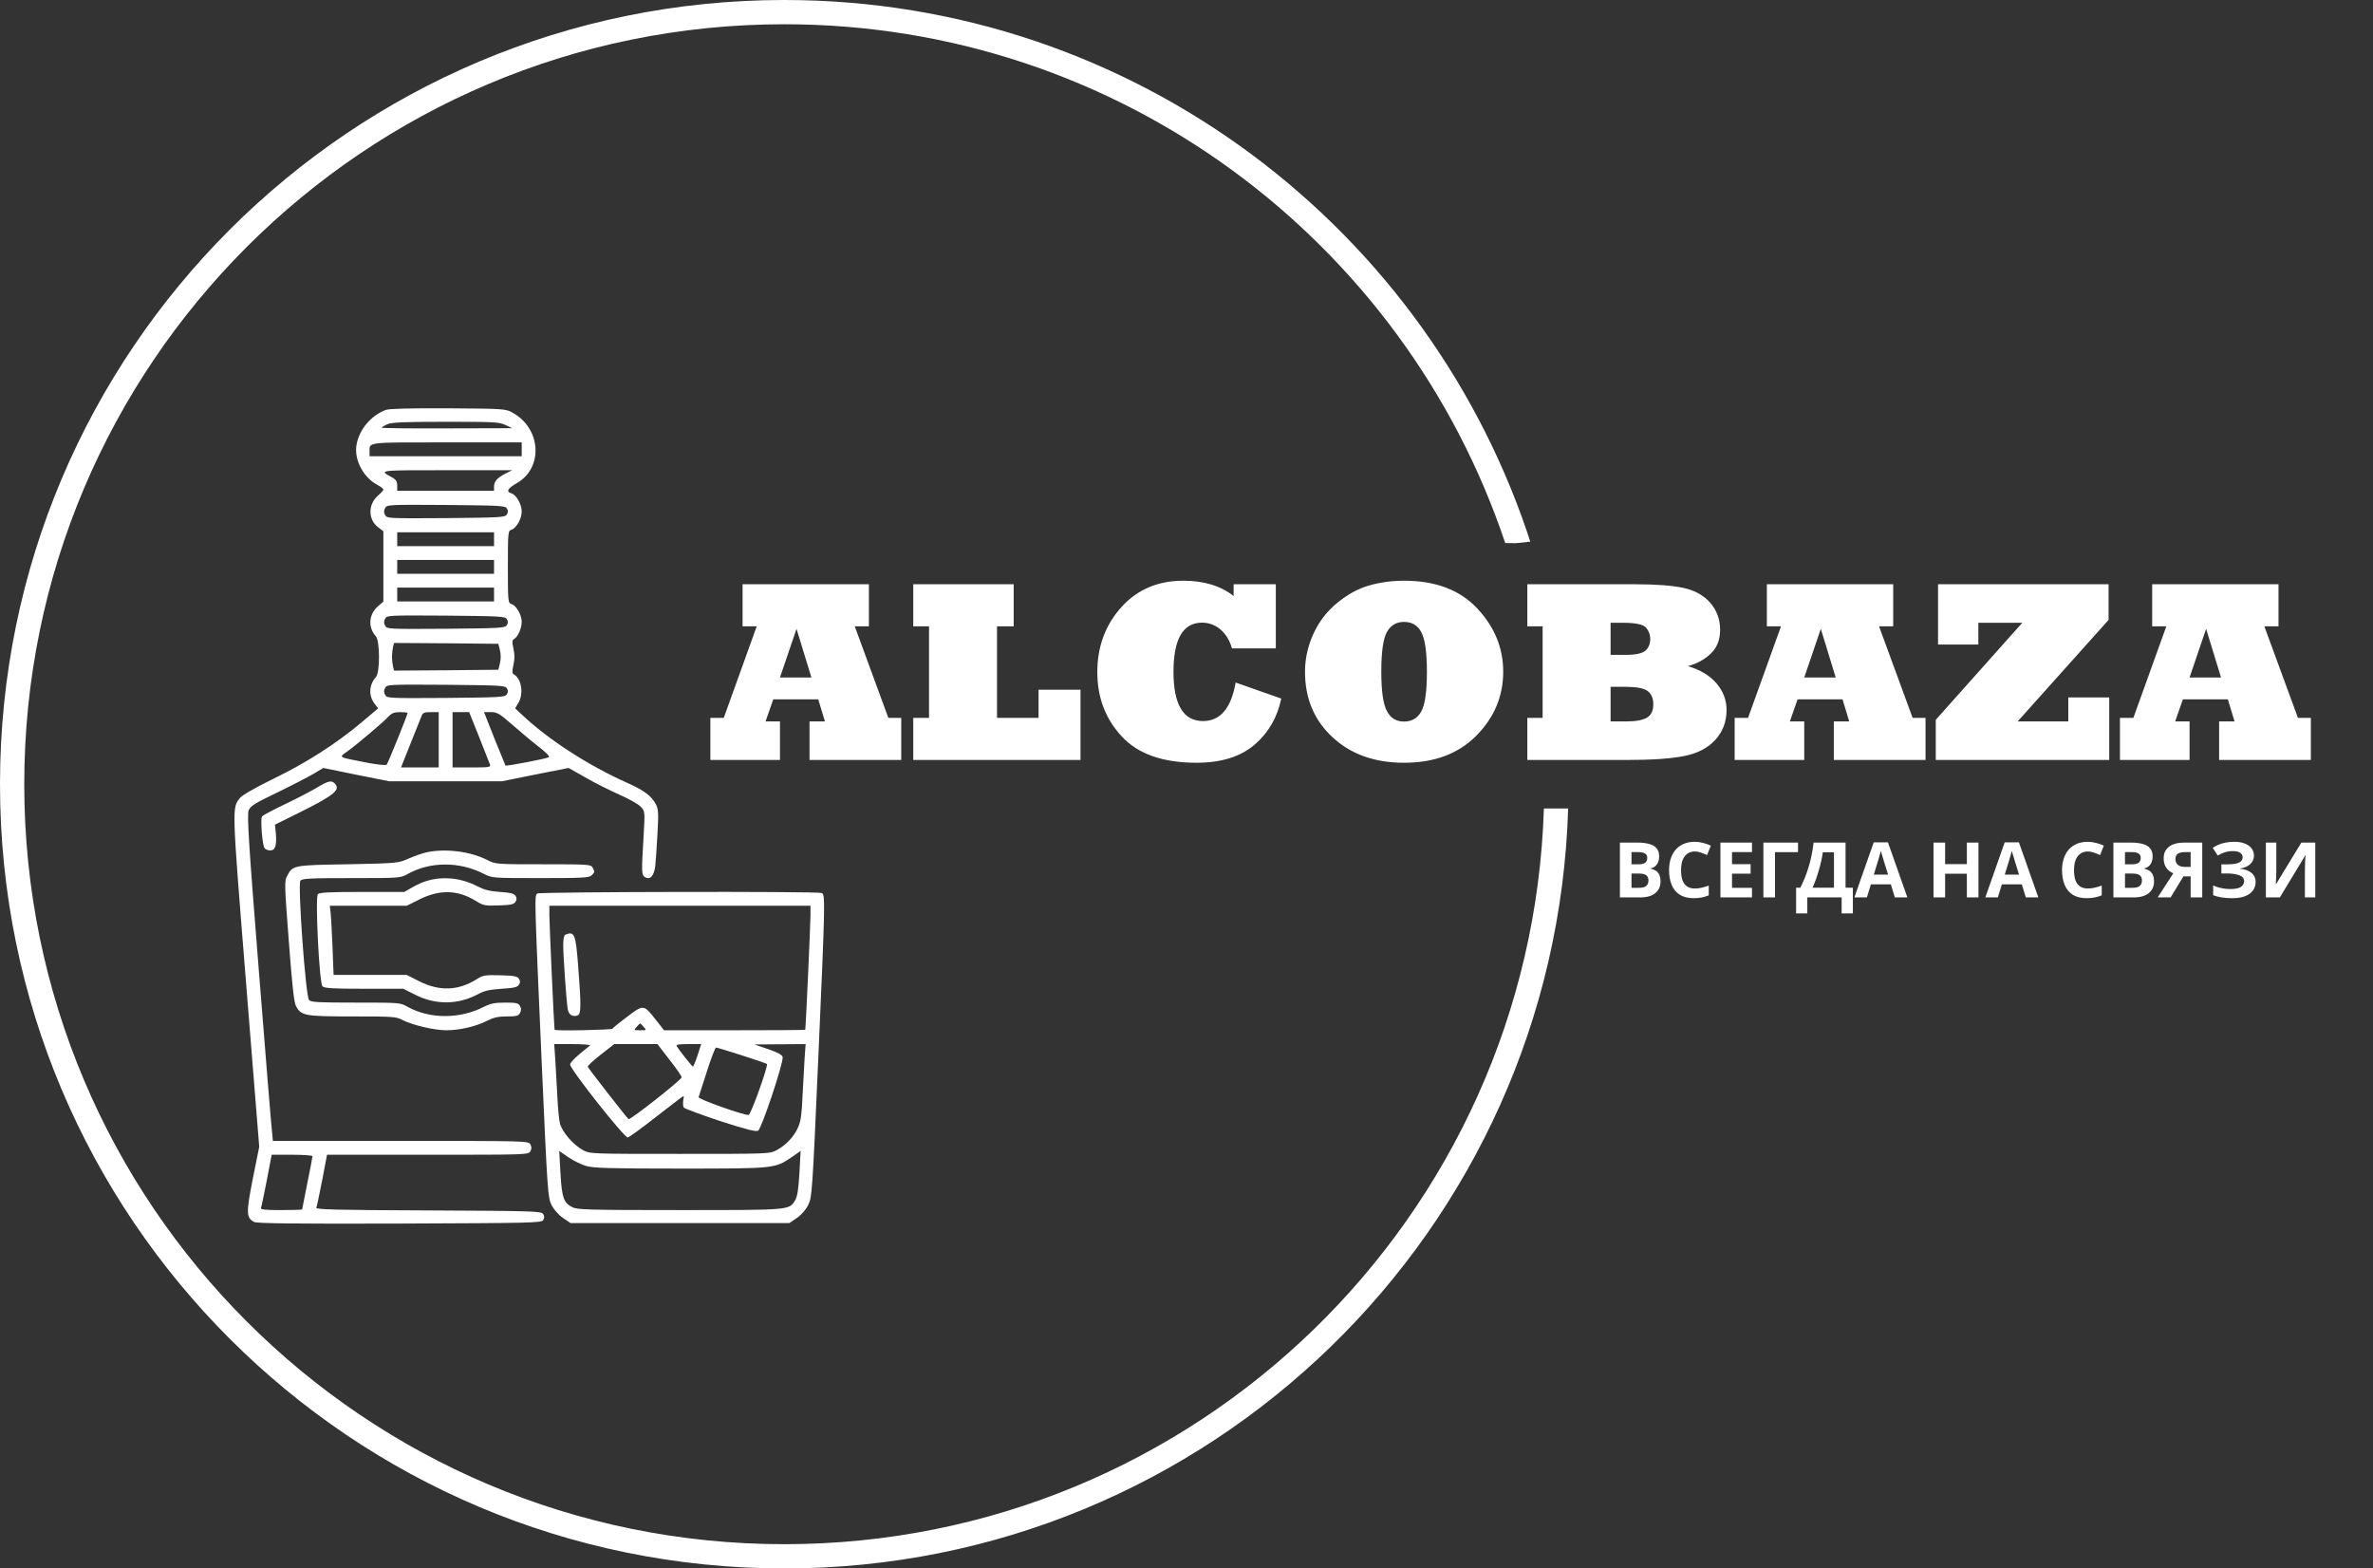
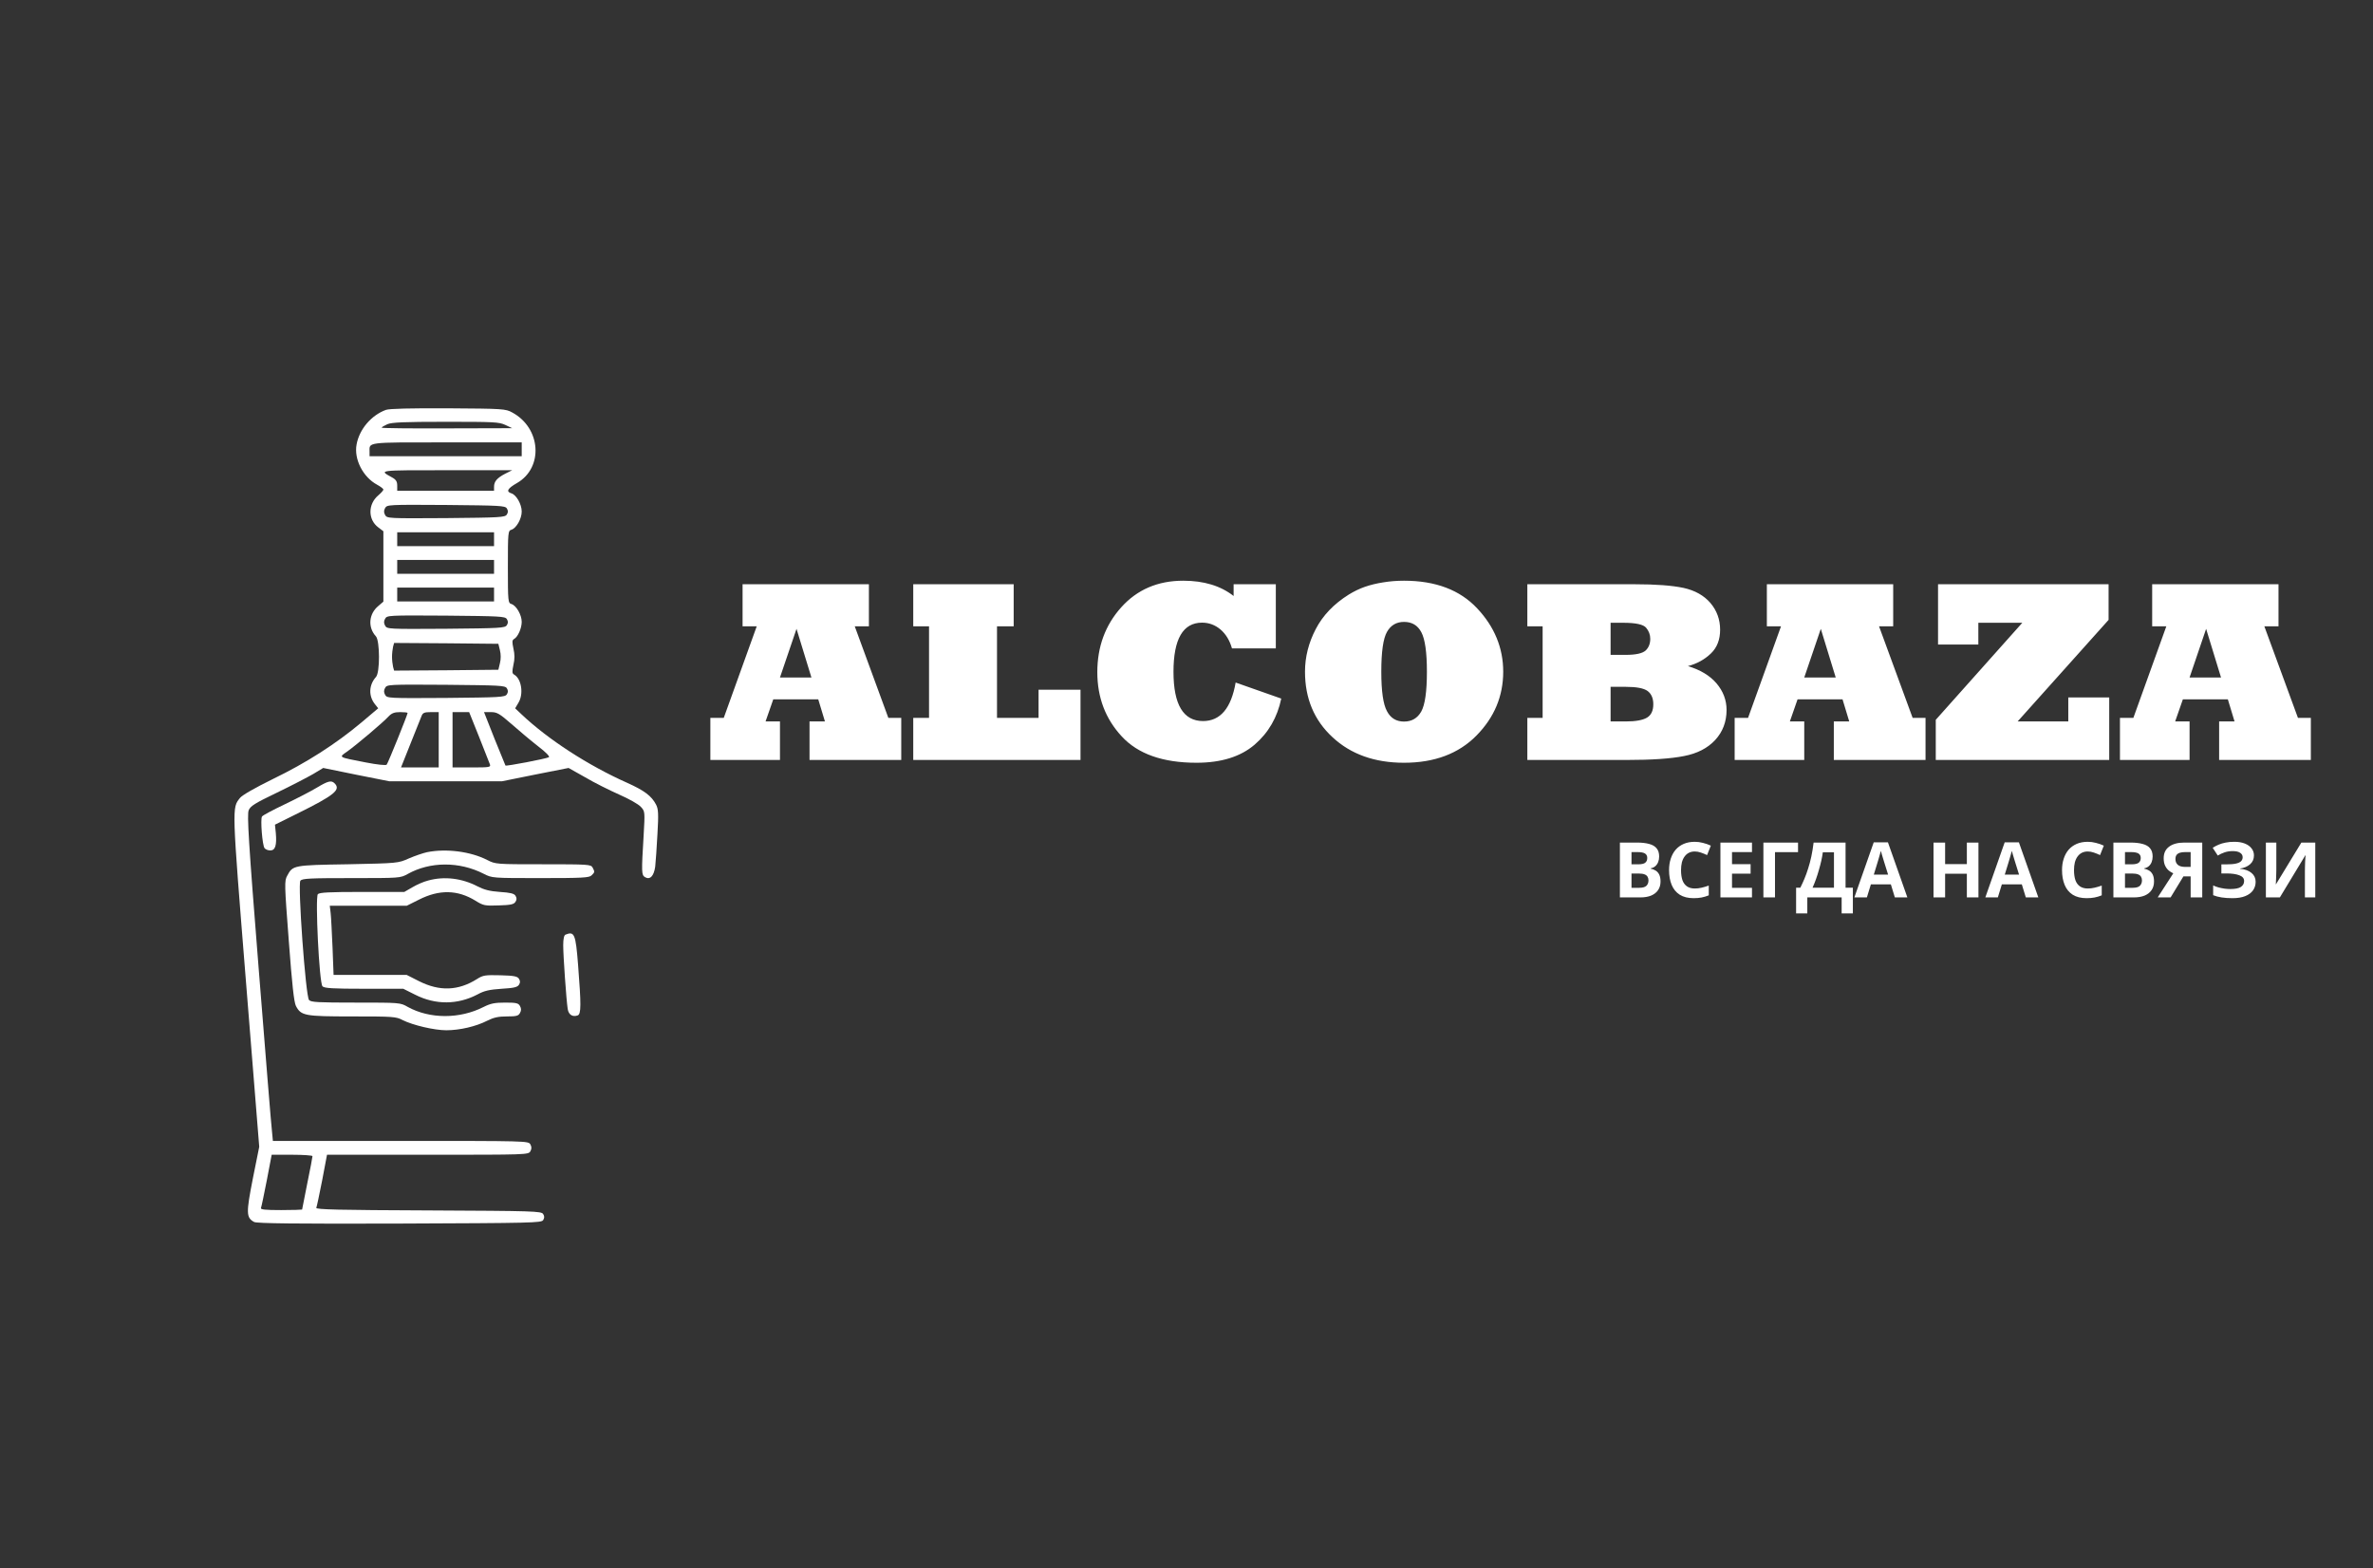
<svg xmlns="http://www.w3.org/2000/svg" width="587" height="388" viewBox="0 0 587 388" fill="none">
  <rect x="0" y="0" width="587" height="388" fill="#333333" stroke="none" />
  <path d="M95.477 101.393C91.841 102.719 88.89 106.184 88.206 109.948C87.521 113.583 89.788 118.032 93.296 119.914C94.151 120.384 94.835 120.898 94.835 121.112C94.835 121.325 94.279 121.924 93.595 122.523C90.986 124.705 90.986 128.554 93.595 130.479L94.835 131.42V140.146V148.829L93.595 149.898C91.2 151.866 90.943 155.202 92.996 157.426C93.98 158.538 94.023 166.409 92.996 167.478C91.243 169.446 91.114 172.14 92.74 174.193L93.552 175.22L89.403 178.727C83.03 184.074 75.716 188.736 67.589 192.672C63.055 194.896 59.932 196.692 59.376 197.377C57.366 199.943 57.323 198.959 60.831 242.674L64.124 283.693L62.541 291.564C60.873 300.076 60.873 301.23 62.884 302.3C63.568 302.642 73.021 302.77 98.856 302.685C131.663 302.556 133.93 302.514 134.358 301.829C134.7 301.273 134.7 300.846 134.358 300.332C133.93 299.605 132.006 299.562 105.957 299.434C83.971 299.348 78.111 299.22 78.239 298.792C78.368 298.536 79.009 295.456 79.694 291.991L80.891 285.661H105.828C130.295 285.661 130.722 285.661 131.193 284.805C131.535 284.207 131.535 283.693 131.193 283.095C130.722 282.239 130.295 282.239 99.113 282.239H67.503L67.289 279.972C67.118 278.774 65.664 260.638 63.996 239.722C61.472 208.113 61.087 201.526 61.515 200.456C61.943 199.387 63.055 198.703 68.487 196.093C72.037 194.382 76.058 192.287 77.469 191.474L79.95 189.977L88.12 191.645L96.29 193.27H110.234H124.178L132.433 191.602L140.646 189.977L144.752 192.287C146.976 193.613 150.783 195.495 153.178 196.564C155.531 197.59 157.969 198.959 158.525 199.601C159.552 200.713 159.552 200.756 159.209 206.744C158.653 215.855 158.696 216.411 159.509 216.967C160.792 217.737 161.733 216.753 162.075 214.4C162.204 213.246 162.46 209.61 162.631 206.316C162.931 201.269 162.845 200.114 162.289 199.045C161.177 196.906 159.423 195.58 155.146 193.655C145.522 189.378 135.556 182.919 128.969 176.674L127.429 175.22L128.242 173.851C129.568 171.67 129.011 167.906 127.172 166.879C126.659 166.58 126.659 166.152 127.001 164.484C127.343 163.03 127.343 161.917 127.001 160.42C126.659 158.795 126.659 158.367 127.172 158.068C128.113 157.555 129.054 155.416 129.054 153.833C129.054 152.122 127.728 149.813 126.531 149.428C125.675 149.171 125.632 148.872 125.632 140.231C125.632 131.591 125.675 131.292 126.531 131.035C127.728 130.65 129.054 128.34 129.054 126.544C129.054 124.747 127.728 122.438 126.531 122.053C125.119 121.625 125.504 120.855 127.899 119.486C134.486 115.679 133.845 105.884 126.702 102.035C125.076 101.136 124.435 101.094 110.876 101.008C101.508 100.965 96.332 101.094 95.477 101.393ZM124.991 105.114L126.702 105.927L110.576 105.97C101.679 106.013 94.408 105.927 94.408 105.799C94.408 105.67 95.049 105.285 95.819 104.943C96.889 104.473 99.968 104.344 110.234 104.344C122.168 104.344 123.408 104.387 124.991 105.114ZM129.054 111.145V112.856H110.234H91.414V111.83C91.414 109.306 90.259 109.434 110.491 109.434H129.054V111.145ZM124.991 117.176C122.938 118.246 122.21 119.101 122.21 120.427V121.411H110.234H98.257V120.128C98.257 119.101 97.958 118.631 96.931 118.075C93.681 116.278 93.338 116.321 110.448 116.321H126.702L124.991 117.176ZM125.376 125.774C125.718 126.33 125.718 126.758 125.376 127.271C124.948 127.998 123.665 128.041 110.319 128.169C96.076 128.255 95.734 128.255 95.263 127.399C94.921 126.8 94.921 126.287 95.263 125.688C95.734 124.833 96.076 124.833 110.319 124.918C123.665 125.047 124.948 125.089 125.376 125.774ZM122.21 133.388V135.098H110.234H98.257V133.388V131.677H110.234H122.21V133.388ZM122.21 140.231V141.942H110.234H98.257V140.231V138.52H110.234H122.21V140.231ZM122.21 147.075V148.786H110.234H98.257V147.075V145.364H110.234H122.21V147.075ZM125.376 153.149C125.718 153.705 125.718 154.133 125.376 154.646C124.948 155.373 123.665 155.416 110.319 155.544C96.076 155.63 95.734 155.63 95.263 154.774C94.921 154.175 94.921 153.662 95.263 153.063C95.734 152.208 96.076 152.208 110.319 152.293C123.665 152.422 124.948 152.464 125.376 153.149ZM123.665 160.848C123.921 161.875 123.921 163.072 123.665 164.056L123.28 165.681L110.405 165.81L97.487 165.895L97.231 164.954C97.103 164.398 96.974 163.286 96.974 162.473C96.974 161.661 97.103 160.549 97.231 159.993L97.487 159.052L110.405 159.137L123.28 159.265L123.665 160.848ZM125.376 170.258C125.718 170.814 125.718 171.242 125.376 171.755C124.948 172.482 123.665 172.525 110.319 172.654C96.076 172.739 95.734 172.739 95.263 171.884C94.921 171.285 94.921 170.772 95.263 170.173C95.734 169.317 96.076 169.317 110.319 169.403C123.665 169.531 124.948 169.574 125.376 170.258ZM100.824 176.375C100.824 176.803 95.99 188.779 95.648 189.164C95.434 189.378 93.296 189.164 90.473 188.608C83.458 187.239 83.757 187.41 85.939 185.871C88.377 184.117 94.793 178.685 96.076 177.273C96.889 176.418 97.53 176.161 98.984 176.161C100.011 176.161 100.824 176.247 100.824 176.375ZM108.523 183.005V189.848H103.861H99.198L101.551 183.946C102.834 180.738 104.075 177.658 104.288 177.102C104.588 176.332 104.973 176.161 106.598 176.161H108.523V183.005ZM118.489 182.235C119.815 185.614 121.013 188.694 121.184 189.079C121.441 189.806 121.056 189.848 116.693 189.848H111.945V183.005V176.161H113.998H116.051L118.489 182.235ZM126.531 179.112C128.37 180.738 131.321 183.219 133.075 184.587C135.043 186.084 136.069 187.154 135.77 187.325C135.043 187.71 125.205 189.592 125.034 189.378C124.991 189.292 123.75 186.255 122.296 182.663L119.73 176.161H121.441C122.938 176.161 123.536 176.503 126.531 179.112ZM77.298 286.003C77.298 286.217 76.742 289.254 76.015 292.719C75.331 296.183 74.732 299.135 74.732 299.22C74.732 299.263 72.422 299.348 69.556 299.348C65.578 299.348 64.424 299.22 64.552 298.835C64.68 298.536 65.322 295.456 66.006 291.949L67.204 285.661H72.251C75.031 285.661 77.298 285.832 77.298 286.003Z" fill="white" />
  <path d="M78.368 194.853C76.956 195.708 73.406 197.548 70.455 198.959C67.503 200.371 64.98 201.697 64.808 201.996C64.381 202.638 64.894 209.182 65.45 209.824C65.664 210.123 66.306 210.38 66.862 210.38C68.102 210.38 68.487 209.096 68.23 206.102L68.017 204.006L73.62 201.226C82.773 196.692 84.356 195.366 82.773 193.784C81.961 192.971 81.148 193.185 78.368 194.853Z" fill="white" />
  <path d="M105.657 210.807C104.673 211.021 102.663 211.706 101.166 212.347C98.471 213.545 98.471 213.545 86.067 213.802C72.508 214.015 72.422 214.058 71.053 216.625C70.326 217.908 70.369 218.721 71.438 232.75C72.251 243.657 72.722 247.849 73.192 248.833C74.475 251.271 75.288 251.442 87.136 251.442C97.145 251.442 98.001 251.485 99.583 252.34C102.15 253.624 107.454 254.864 110.405 254.864C113.699 254.864 117.762 253.923 120.5 252.512C122.125 251.699 123.28 251.442 125.376 251.442C127.728 251.442 128.242 251.314 128.626 250.587C128.969 249.988 128.969 249.475 128.626 248.876C128.242 248.149 127.728 248.02 124.948 248.02C122.382 248.02 121.355 248.234 119.644 249.09C113.699 252.127 106.299 252.084 100.867 249.09C99.027 248.02 98.899 248.02 87.992 248.02C78.667 248.02 76.913 247.935 76.443 247.379C75.587 246.352 73.62 218.721 74.304 217.865C74.775 217.309 76.7 217.223 86.922 217.223C98.942 217.223 99.027 217.223 100.867 216.197C106.384 213.117 113.613 213.074 119.644 216.154C121.74 217.223 121.783 217.223 133.717 217.223C144.025 217.223 145.779 217.138 146.335 216.539C147.147 215.769 147.147 215.684 146.591 214.614C146.164 213.844 145.565 213.802 134.358 213.802C122.681 213.802 122.595 213.802 120.5 212.732C116.393 210.636 110.405 209.866 105.657 210.807Z" fill="white" />
  <path d="M105.914 217.822C104.844 218.079 103.091 218.849 102.021 219.49L100.011 220.645H89.574C81.405 220.645 79.009 220.774 78.624 221.201C77.94 222.057 78.966 243.23 79.779 244C80.25 244.47 82.388 244.598 90.045 244.598H99.754L102.749 246.096C107.753 248.619 113.185 248.576 118.104 246.01C119.815 245.069 121.056 244.812 124.092 244.598C127.087 244.427 127.985 244.214 128.37 243.615C128.712 243.101 128.712 242.674 128.37 242.118C127.985 241.519 127.129 241.348 123.793 241.262C120.029 241.177 119.516 241.219 117.976 242.203C113.356 245.112 108.737 245.283 103.647 242.716L100.61 241.177H91.585H82.517L82.26 234.418C82.089 230.74 81.918 226.89 81.79 225.864L81.576 224.067H91.114H100.61L103.604 222.57C108.651 220.004 113.185 220.089 117.634 222.827C119.558 224.024 119.943 224.11 123.365 223.982C126.317 223.896 127.129 223.725 127.514 223.083C127.857 222.57 127.857 222.142 127.514 221.586C127.172 221.03 126.231 220.816 123.665 220.645C121.141 220.474 119.73 220.089 118.147 219.277C114.297 217.266 109.934 216.71 105.914 217.822Z" fill="white" />
-   <path d="M132.947 221.03C132.177 221.501 132.177 221.159 133.973 262.349C135.427 294.986 135.513 296.183 136.411 298.065C137.01 299.22 138.122 300.503 139.234 301.273L141.116 302.556H168.192H195.267L197.15 301.273C198.262 300.503 199.374 299.22 199.93 298.065C200.871 296.226 200.956 294.9 202.411 261.922C204.164 222.142 204.164 221.244 203.223 220.902C202.154 220.474 133.631 220.603 132.947 221.03ZM200.486 226.505C200.486 228.345 199.331 254.137 199.203 254.736C199.203 254.821 191.332 254.864 181.708 254.864H164.257L162.246 252.298C159.209 248.448 159.209 248.448 155.189 251.485C153.307 252.896 151.639 254.222 151.51 254.479C151.296 254.779 137.224 255.078 137.181 254.736C137.053 254.137 135.898 228.345 135.898 226.505V224.067H168.192H200.486V226.505ZM159.209 254.009C159.979 254.864 159.937 254.864 158.354 254.864C156.771 254.864 156.729 254.864 157.499 254.009C157.926 253.538 158.311 253.153 158.354 253.153C158.397 253.153 158.782 253.538 159.209 254.009ZM145.95 258.628C145.693 258.842 144.495 259.826 143.298 260.81C142.057 261.836 141.031 262.948 141.031 263.333C141.031 264.531 154.376 281.384 155.274 281.384C155.574 281.384 158.739 279.074 162.332 276.251C165.968 273.428 169.005 271.118 169.09 271.118C169.176 271.118 169.133 271.631 169.005 272.273C168.919 272.957 168.962 273.684 169.133 273.984C169.347 274.24 173.367 275.738 178.115 277.32C184.489 279.373 186.969 280.015 187.526 279.715C188.381 279.288 193.856 262.82 193.599 261.494C193.471 260.938 192.444 260.382 190.006 259.526L186.584 258.371L192.915 258.329L199.288 258.286L199.032 261.793C198.903 263.761 198.689 267.953 198.518 271.118C198.347 275.481 198.091 277.363 197.449 278.817C196.422 281.17 194.455 283.266 192.145 284.506C190.434 285.447 190.177 285.447 168.192 285.447C146.078 285.447 145.95 285.447 144.196 284.506C141.886 283.266 139.192 280.186 138.55 278.09C138.293 277.192 137.994 274.069 137.866 271.118C137.694 268.167 137.481 264.103 137.352 262.007L137.096 258.286H141.715C144.282 258.286 146.164 258.457 145.95 258.628ZM165.626 262.178C167.294 264.274 168.62 266.242 168.62 266.498C168.62 267.097 155.916 277.106 155.488 276.85C155.103 276.593 145.565 264.36 145.394 263.889C145.308 263.675 146.762 262.349 148.602 260.895L151.938 258.286H157.285H162.631L165.626 262.178ZM172.555 261.066C172.042 262.606 171.528 263.846 171.4 263.846C171.186 263.804 168.064 259.911 167.422 258.842C167.165 258.414 167.721 258.286 170.288 258.286H173.453L172.555 261.066ZM183.505 261.066C186.841 262.136 189.621 263.077 189.707 263.205C190.092 263.59 185.729 275.823 185.173 275.823C183.719 275.823 172.64 271.888 172.811 271.417C172.897 271.118 173.838 268.252 174.865 265.044C175.891 261.793 176.918 259.141 177.132 259.141C177.303 259.141 180.211 259.997 183.505 261.066ZM145.009 288.441C146.805 288.955 150.698 289.083 168.192 289.083C191.589 289.083 191.717 289.083 195.824 286.26L198.048 284.72L197.748 290.195C197.534 294.045 197.235 296.012 196.722 296.868C195.225 299.391 195.652 299.348 168.192 299.348C145.821 299.348 142.913 299.263 141.63 298.664C139.448 297.595 138.978 296.312 138.635 290.152L138.336 284.72L140.56 286.26C141.801 287.115 143.811 288.099 145.009 288.441Z" fill="white" />
  <path d="M139.876 231.21C139.534 231.339 139.32 232.28 139.32 233.82C139.32 236.471 140.09 247.421 140.432 249.603C140.646 251.014 141.63 251.656 142.913 251.186C143.768 250.843 143.768 248.576 142.998 238.696C142.4 231.039 142.1 230.312 139.876 231.21Z" fill="white" />
-   <path fill-rule="evenodd" clip-rule="evenodd" d="M381.906 200C378.738 301.053 295.822 382 194 382C90.171 382 6 297.83 6 194C6 90.171 90.171 6 194 6C276.975 6 347.395 59.754 372.336 134.338L374.93 134.369L378.539 134L378.95 135.265C354.064 56.833 280.669 0 194 0C86.857 0 0 86.857 0 194C0 301.143 86.857 388 194 388C299.136 388 384.738 304.367 387.909 200H381.906ZM385.155 160.711C385.079 160.274 385.002 159.838 384.924 159.402L385.155 160.711Z" fill="white" />
  <path d="M197.031 155.562L192.938 167.594H200.719L197.031 155.562ZM192.938 188H175.719V177.594H179.031L187.188 154.938H183.688V144.531H214.938V154.938H211.438L219.75 177.594H222.938V188H200.25V178.469H204.062L202.406 173H191.281L189.375 178.469H192.938V188ZM267.281 188H225.906V177.594H229.812V154.938H225.906V144.531H250.75V154.938H246.625V177.594H256.906V170.625H267.281V188ZM305.656 168.844L316.938 172.812C315.979 177.458 313.781 181.26 310.344 184.219C306.865 187.198 302.073 188.688 295.969 188.688C287.635 188.688 281.469 186.51 277.469 182.156C273.448 177.823 271.438 172.531 271.438 166.281C271.438 159.99 273.406 154.646 277.344 150.25C281.281 145.854 286.396 143.656 292.688 143.656C297.792 143.656 301.948 144.917 305.156 147.438V144.531H315.594V160.406H304.75C304.188 158.427 303.24 156.865 301.906 155.719C300.573 154.594 299.052 154.031 297.344 154.031C292.635 154.031 290.281 158.083 290.281 166.188C290.281 174.312 292.719 178.375 297.594 178.375C301.865 178.375 304.552 175.198 305.656 168.844ZM341.688 166.156C341.688 170.99 342.156 174.25 343.094 175.938C343.99 177.646 345.396 178.5 347.312 178.5C349.208 178.5 350.625 177.677 351.562 176.031C352.5 174.365 352.969 171.073 352.969 166.156C352.969 161.385 352.51 158.135 351.594 156.406C350.698 154.698 349.271 153.844 347.312 153.844C345.438 153.844 344.031 154.667 343.094 156.312C342.156 157.958 341.688 161.24 341.688 166.156ZM322.812 166.156C322.812 162.531 323.698 159.021 325.469 155.625C327.219 152.25 329.938 149.406 333.625 147.094C334.938 146.281 336.281 145.635 337.656 145.156C339.052 144.677 340.562 144.312 342.188 144.062C343.812 143.792 345.521 143.656 347.312 143.656C355.104 143.656 361.135 145.938 365.406 150.5C367.531 152.75 369.135 155.188 370.219 157.812C371.302 160.438 371.844 163.219 371.844 166.156C371.844 172.219 369.635 177.49 365.219 181.969C360.802 186.448 354.833 188.688 347.312 188.688C340.042 188.688 334.146 186.583 329.625 182.375C325.083 178.188 322.812 172.781 322.812 166.156ZM398.406 169.906V178.469H402.188C404.604 178.469 406.344 178.156 407.406 177.531C408.448 176.906 408.969 175.802 408.969 174.219C408.969 172.74 408.5 171.646 407.562 170.938C406.625 170.25 404.812 169.906 402.125 169.906H398.406ZM398.406 154.062V162H402.125C404.646 162 406.302 161.635 407.094 160.906C407.844 160.177 408.219 159.219 408.219 158.031C408.219 157.01 407.875 156.094 407.188 155.281C406.5 154.469 404.615 154.062 401.531 154.062H398.406ZM402.406 188H377.812V177.594H381.594V154.938H377.812V144.531H404.375C409.583 144.531 413.615 144.833 416.469 145.438C419.281 146.062 421.49 147.302 423.094 149.156C424.698 151.052 425.5 153.26 425.5 155.781C425.5 158.24 424.74 160.198 423.219 161.656C421.656 163.156 419.76 164.198 417.531 164.781C420.594 165.698 422.948 167.115 424.594 169.031C426.26 170.99 427.094 173.188 427.094 175.625C427.094 178.542 426.156 181.021 424.281 183.062C422.406 185.083 419.833 186.406 416.562 187.031C413.333 187.677 408.615 188 402.406 188ZM450.406 155.562L446.312 167.594H454.094L450.406 155.562ZM446.312 188H429.094V177.594H432.406L440.562 154.938H437.062V144.531H468.312V154.938H464.812L473.125 177.594H476.312V188H453.625V178.469H457.438L455.781 173H444.656L442.75 178.469H446.312V188ZM521.75 188H478.844V178.062L500.25 154.062H489.375V159.438H479.406V144.531H521.594V153.344L499.094 178.469H511.625V172.531H521.75V188ZM545.719 155.562L541.625 167.594H549.406L545.719 155.562ZM541.625 188H524.406V177.594H527.719L535.875 154.938H532.375V144.531H563.625V154.938H560.125L568.438 177.594H571.625V188H548.938V178.469H552.75L551.094 173H539.969L538.062 178.469H541.625V188Z" fill="white" />
  <path d="M404.928 208.434C406.131 208.434 407.138 208.548 407.949 208.776C408.772 208.991 409.387 209.352 409.792 209.859C410.21 210.353 410.419 211.024 410.419 211.873C410.419 212.38 410.337 212.842 410.172 213.26C410.007 213.678 409.767 214.02 409.45 214.286C409.146 214.552 408.772 214.723 408.329 214.799V214.894C408.785 214.983 409.197 215.141 409.564 215.369C409.931 215.597 410.223 215.926 410.438 216.357C410.653 216.788 410.761 217.358 410.761 218.067C410.761 218.89 410.558 219.6 410.153 220.195C409.76 220.778 409.19 221.227 408.443 221.544C407.696 221.848 406.809 222 405.783 222H400.71V208.434H404.928ZM405.251 213.811C406.087 213.811 406.663 213.678 406.98 213.412C407.309 213.146 407.474 212.76 407.474 212.253C407.474 211.734 407.284 211.36 406.904 211.132C406.524 210.904 405.922 210.79 405.099 210.79H403.579V213.811H405.251ZM403.579 216.091V219.625H405.46C406.321 219.625 406.923 219.46 407.265 219.131C407.607 218.789 407.778 218.339 407.778 217.782C407.778 217.44 407.702 217.142 407.55 216.889C407.411 216.636 407.164 216.439 406.809 216.3C406.454 216.161 405.973 216.091 405.365 216.091H403.579ZM419.233 210.638C418.688 210.638 418.2 210.746 417.77 210.961C417.352 211.176 416.997 211.487 416.706 211.892C416.414 212.285 416.193 212.766 416.041 213.336C415.901 213.906 415.832 214.546 415.832 215.255C415.832 216.218 415.946 217.041 416.174 217.725C416.414 218.396 416.788 218.909 417.295 219.264C417.801 219.619 418.447 219.796 419.233 219.796C419.79 219.796 420.341 219.733 420.886 219.606C421.443 219.479 422.045 219.302 422.691 219.074V221.487C422.095 221.728 421.506 221.905 420.924 222.019C420.341 222.133 419.689 222.19 418.967 222.19C417.573 222.19 416.421 221.905 415.509 221.335C414.609 220.752 413.944 219.942 413.514 218.903C413.083 217.852 412.868 216.629 412.868 215.236C412.868 214.21 413.007 213.273 413.286 212.424C413.564 211.563 413.97 210.822 414.502 210.201C415.046 209.58 415.711 209.099 416.497 208.757C417.295 208.415 418.207 208.244 419.233 208.244C419.904 208.244 420.575 208.333 421.247 208.51C421.931 208.675 422.583 208.903 423.204 209.194L422.273 211.531C421.766 211.29 421.253 211.081 420.734 210.904C420.227 210.727 419.727 210.638 419.233 210.638ZM433.382 222H425.573V208.434H433.382V210.79H428.442V213.773H433.04V216.129H428.442V219.625H433.382V222ZM444.774 208.434V210.809H439.074V222H436.205V208.434H444.774ZM456.53 208.434V219.606H458.335V225.952H455.561V222H447.068V225.952H444.294V219.606H445.339C445.694 218.897 446.036 218.149 446.365 217.364C446.695 216.579 446.999 215.736 447.277 214.837C447.569 213.938 447.828 212.962 448.056 211.911C448.284 210.847 448.474 209.688 448.626 208.434H456.53ZM450.906 210.828C450.818 211.487 450.691 212.19 450.526 212.937C450.362 213.672 450.165 214.425 449.937 215.198C449.722 215.971 449.481 216.731 449.215 217.478C448.949 218.225 448.664 218.935 448.36 219.606H453.661V210.828H450.906ZM468.722 222L467.734 218.77H462.794L461.806 222H458.709L463.497 208.377H467.012L471.819 222H468.722ZM466.062 213.203C465.999 212.988 465.916 212.715 465.815 212.386C465.714 212.057 465.612 211.721 465.511 211.379C465.41 211.037 465.327 210.739 465.264 210.486C465.201 210.739 465.112 211.056 464.998 211.436C464.897 211.803 464.795 212.158 464.694 212.5C464.605 212.829 464.536 213.064 464.485 213.203L463.516 216.357H467.05L466.062 213.203ZM489.402 222H486.533V216.148H481.156V222H478.287V208.434H481.156V213.754H486.533V208.434H489.402V222ZM501.118 222L500.13 218.77H495.19L494.202 222H491.105L495.893 208.377H499.408L504.215 222H501.118ZM498.458 213.203C498.395 212.988 498.313 212.715 498.211 212.386C498.11 212.057 498.009 211.721 497.907 211.379C497.806 211.037 497.724 210.739 497.66 210.486C497.597 210.739 497.508 211.056 497.394 211.436C497.293 211.803 497.192 212.158 497.09 212.5C497.002 212.829 496.932 213.064 496.881 213.203L495.912 216.357H499.446L498.458 213.203ZM516.441 210.638C515.896 210.638 515.408 210.746 514.978 210.961C514.56 211.176 514.205 211.487 513.914 211.892C513.622 212.285 513.401 212.766 513.249 213.336C513.109 213.906 513.04 214.546 513.04 215.255C513.04 216.218 513.154 217.041 513.382 217.725C513.622 218.396 513.996 218.909 514.503 219.264C515.009 219.619 515.655 219.796 516.441 219.796C516.998 219.796 517.549 219.733 518.094 219.606C518.651 219.479 519.253 219.302 519.899 219.074V221.487C519.303 221.728 518.714 221.905 518.132 222.019C517.549 222.133 516.897 222.19 516.175 222.19C514.781 222.19 513.629 221.905 512.717 221.335C511.817 220.752 511.152 219.942 510.722 218.903C510.291 217.852 510.076 216.629 510.076 215.236C510.076 214.21 510.215 213.273 510.494 212.424C510.772 211.563 511.178 210.822 511.71 210.201C512.254 209.58 512.919 209.099 513.705 208.757C514.503 208.415 515.415 208.244 516.441 208.244C517.112 208.244 517.783 208.333 518.455 208.51C519.139 208.675 519.791 208.903 520.412 209.194L519.481 211.531C518.974 211.29 518.461 211.081 517.942 210.904C517.435 210.727 516.935 210.638 516.441 210.638ZM526.999 208.434C528.203 208.434 529.21 208.548 530.02 208.776C530.844 208.991 531.458 209.352 531.863 209.859C532.281 210.353 532.49 211.024 532.49 211.873C532.49 212.38 532.408 212.842 532.243 213.26C532.079 213.678 531.838 214.02 531.521 214.286C531.217 214.552 530.844 214.723 530.4 214.799V214.894C530.856 214.983 531.268 215.141 531.635 215.369C532.003 215.597 532.294 215.926 532.509 216.357C532.725 216.788 532.832 217.358 532.832 218.067C532.832 218.89 532.63 219.6 532.224 220.195C531.832 220.778 531.262 221.227 530.514 221.544C529.767 221.848 528.88 222 527.854 222H522.781V208.434H526.999ZM527.322 213.811C528.158 213.811 528.735 213.678 529.051 213.412C529.381 213.146 529.545 212.76 529.545 212.253C529.545 211.734 529.355 211.36 528.975 211.132C528.595 210.904 527.994 210.79 527.17 210.79H525.65V213.811H527.322ZM525.65 216.091V219.625H527.531C528.393 219.625 528.994 219.46 529.336 219.131C529.678 218.789 529.849 218.339 529.849 217.782C529.849 217.44 529.773 217.142 529.621 216.889C529.482 216.636 529.235 216.439 528.88 216.3C528.526 216.161 528.044 216.091 527.436 216.091H525.65ZM540.107 216.794L536.934 222H533.742L537.599 216.034C537.232 215.882 536.864 215.66 536.497 215.369C536.13 215.065 535.826 214.666 535.585 214.172C535.344 213.665 535.224 213.045 535.224 212.31C535.224 211.056 535.674 210.1 536.573 209.441C537.472 208.77 538.733 208.434 540.354 208.434H544.762V222H541.893V216.794H540.107ZM540.468 210.79C539.974 210.79 539.55 210.847 539.195 210.961C538.853 211.075 538.587 211.259 538.397 211.512C538.22 211.765 538.131 212.101 538.131 212.519C538.131 213.114 538.327 213.589 538.72 213.944C539.125 214.286 539.733 214.457 540.544 214.457H541.893V210.79H540.468ZM557.55 211.607C557.55 212.519 557.227 213.254 556.581 213.811C555.935 214.368 555.111 214.717 554.111 214.856V214.913C555.352 215.04 556.302 215.388 556.961 215.958C557.632 216.515 557.968 217.244 557.968 218.143C557.968 218.928 557.752 219.631 557.322 220.252C556.891 220.86 556.251 221.335 555.403 221.677C554.554 222.019 553.503 222.19 552.249 222.19C551.223 222.19 550.311 222.127 549.513 222C548.727 221.873 548.043 221.69 547.461 221.449V219.036C547.853 219.226 548.297 219.391 548.791 219.53C549.285 219.657 549.785 219.758 550.292 219.834C550.798 219.897 551.267 219.929 551.698 219.929C552.901 219.929 553.769 219.758 554.301 219.416C554.845 219.061 555.118 218.567 555.118 217.934C555.118 217.288 554.725 216.819 553.94 216.528C553.154 216.224 552.097 216.072 550.767 216.072H549.494V213.83H550.634C551.71 213.83 552.546 213.76 553.142 213.621C553.737 213.482 554.155 213.279 554.396 213.013C554.636 212.747 554.757 212.43 554.757 212.063C554.757 211.594 554.548 211.227 554.13 210.961C553.724 210.682 553.11 210.543 552.287 210.543C551.59 210.543 550.931 210.644 550.311 210.847C549.703 211.05 549.133 211.316 548.601 211.645L547.347 209.726C547.815 209.422 548.309 209.162 548.829 208.947C549.361 208.719 549.943 208.548 550.577 208.434C551.21 208.307 551.913 208.244 552.686 208.244C553.712 208.244 554.586 208.39 555.308 208.681C556.03 208.972 556.581 209.371 556.961 209.878C557.353 210.372 557.55 210.948 557.55 211.607ZM560.503 208.434H563.087V214.989C563.087 215.306 563.081 215.66 563.068 216.053C563.055 216.446 563.043 216.832 563.03 217.212C563.017 217.579 563.005 217.902 562.992 218.181C562.979 218.447 562.967 218.631 562.954 218.732H563.011L569.281 208.434H572.72V222H570.155V215.483C570.155 215.141 570.161 214.767 570.174 214.362C570.187 213.944 570.199 213.545 570.212 213.165C570.237 212.785 570.256 212.456 570.269 212.177C570.294 211.886 570.313 211.696 570.326 211.607H570.25L563.961 222H560.503V208.434Z" fill="white" />
</svg>